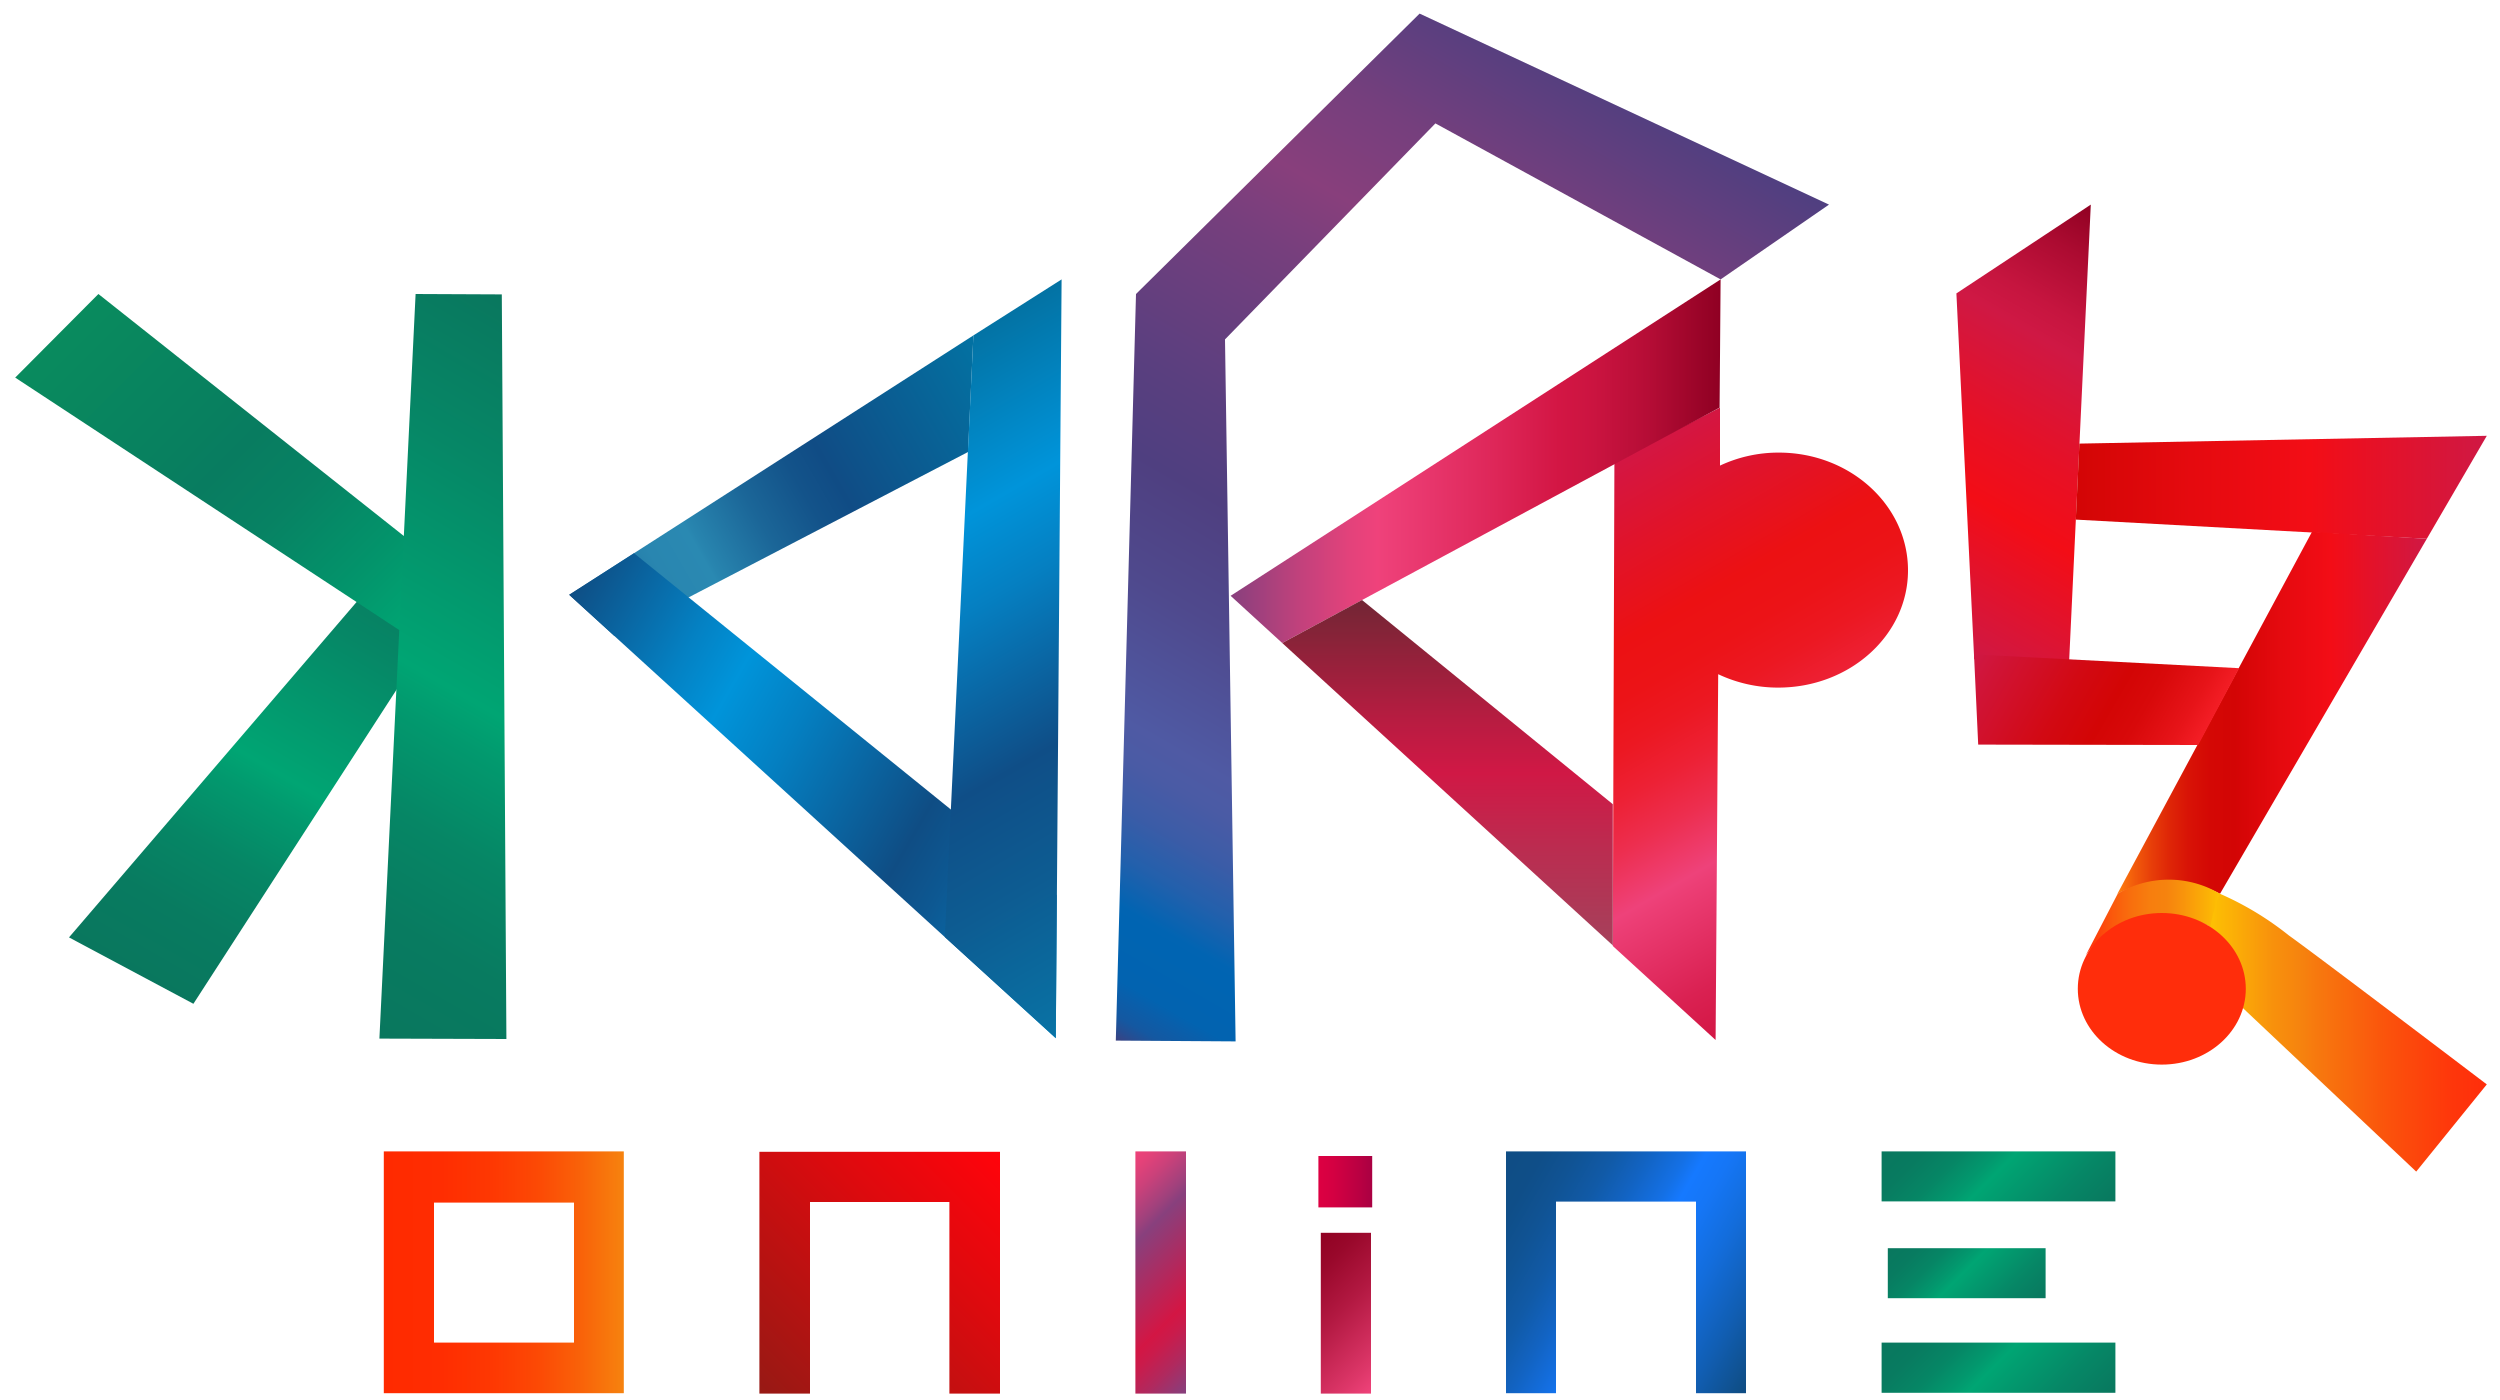
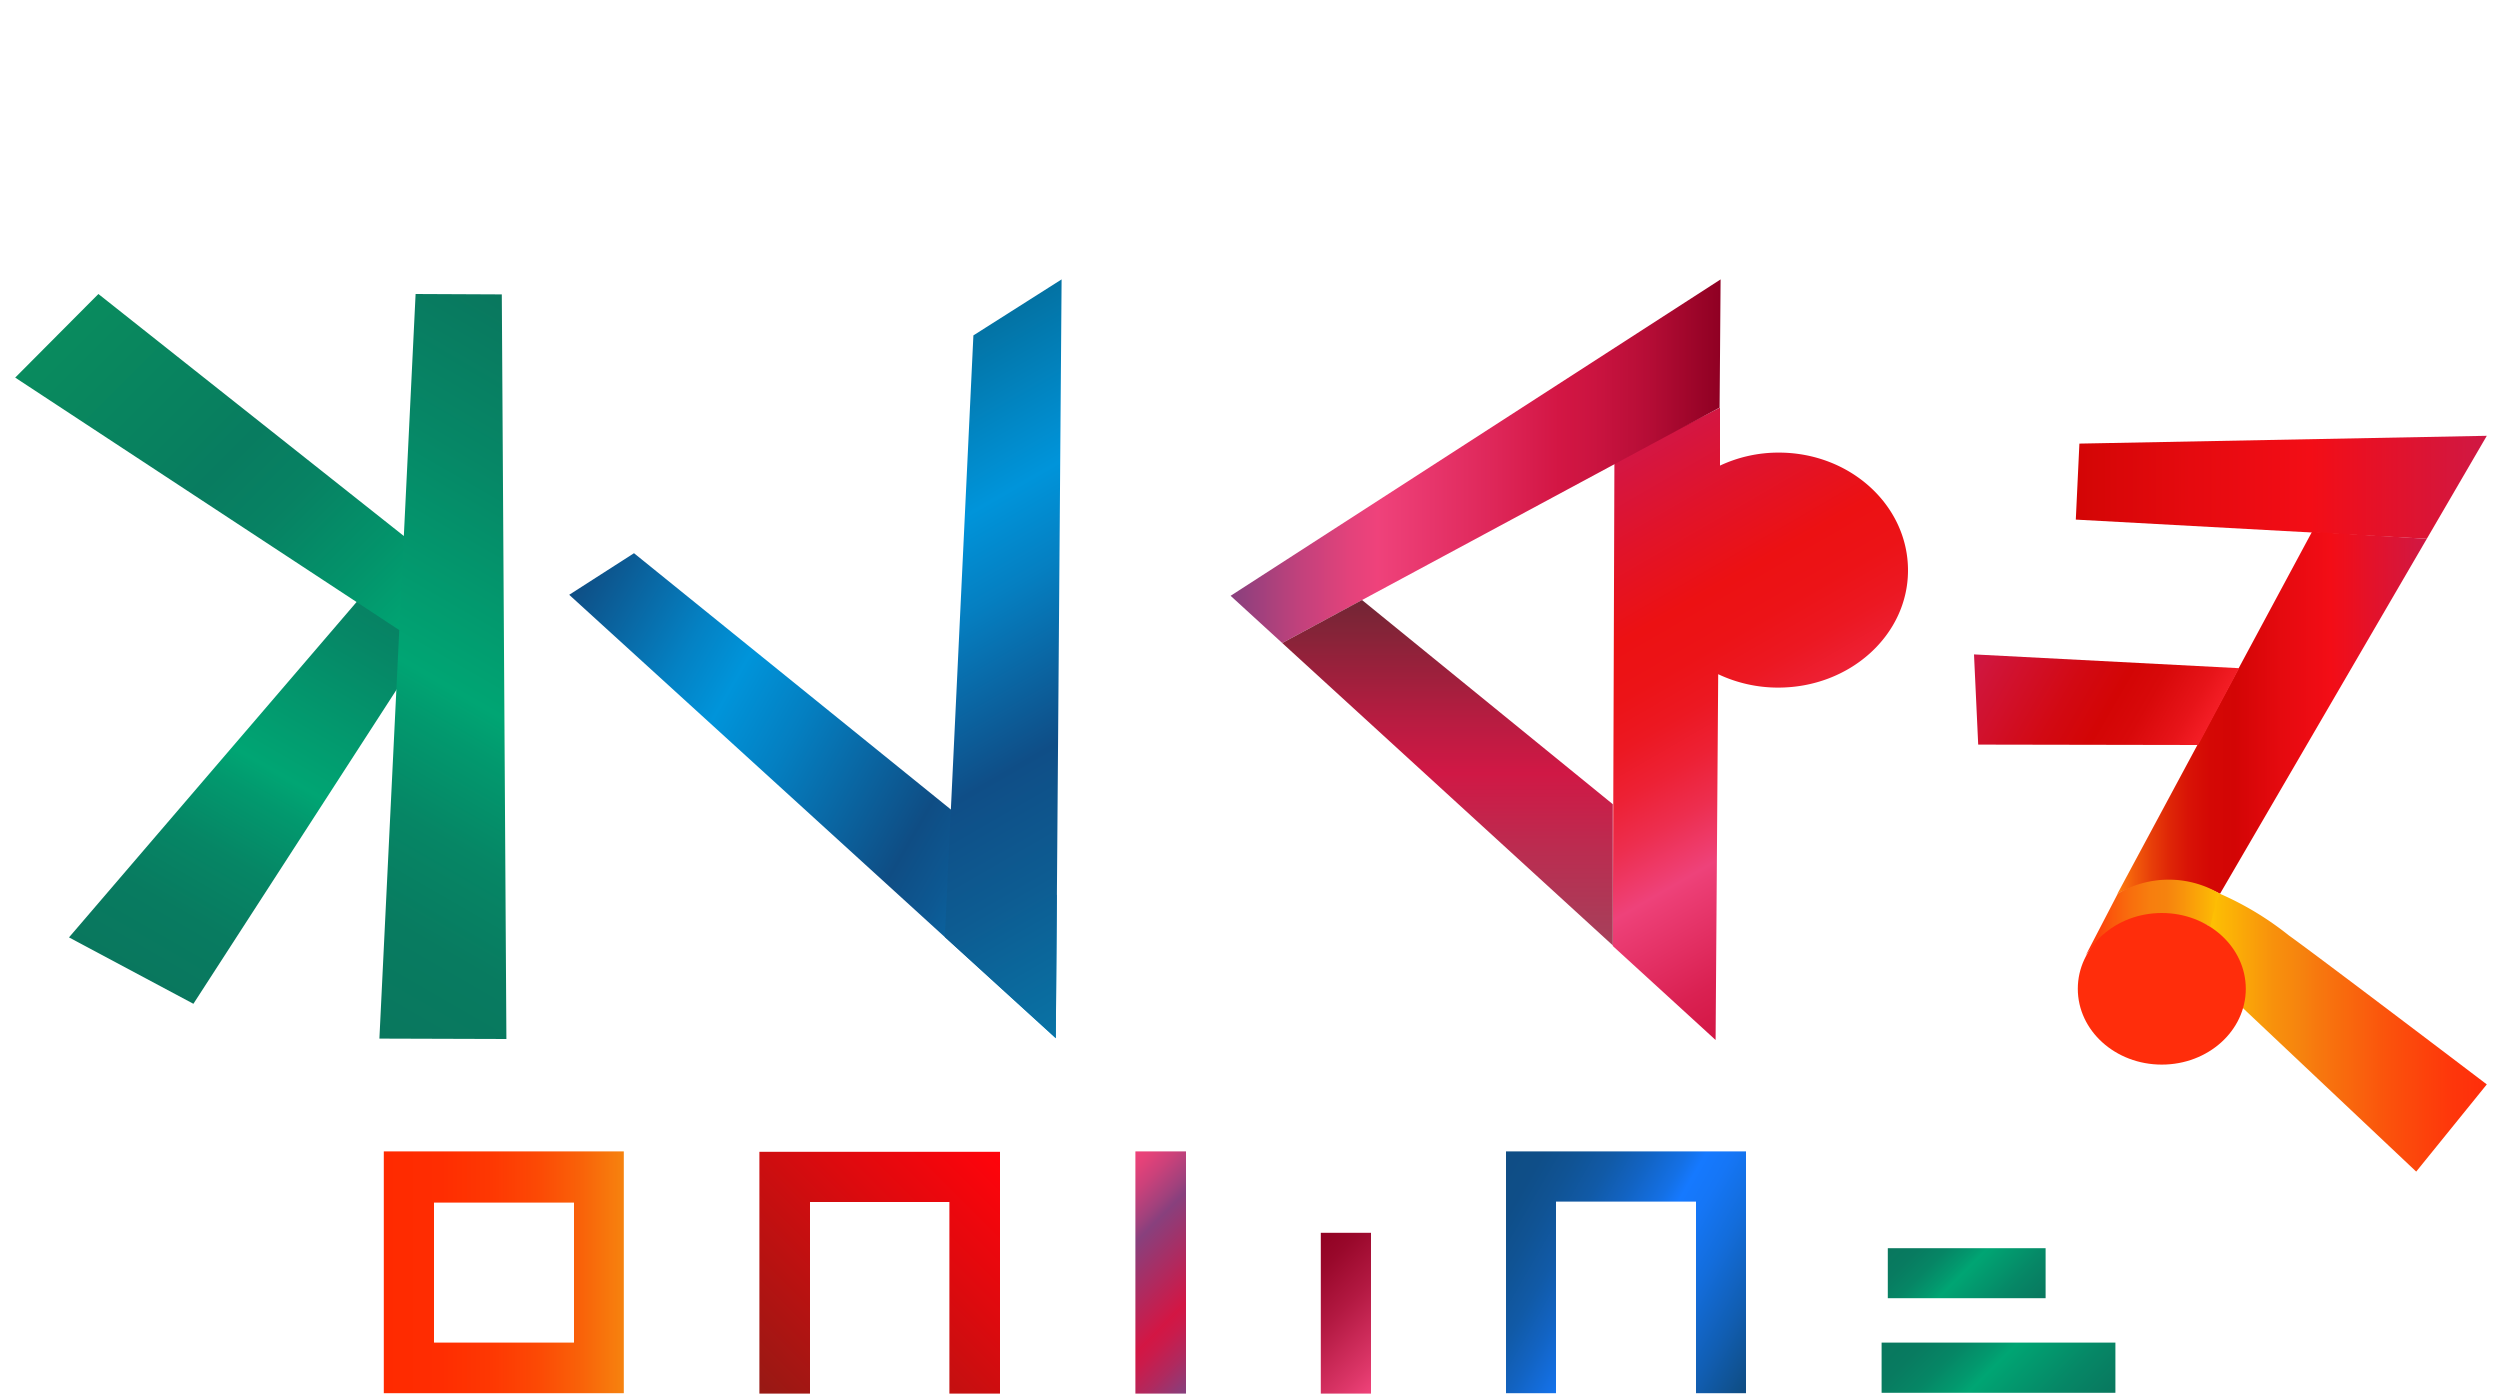
<svg xmlns="http://www.w3.org/2000/svg" xmlns:xlink="http://www.w3.org/1999/xlink" id="Layer_1" data-name="Layer 1" width="125" height="70" viewBox="0 0 125 70">
  <defs>
    <style>.cls-1{fill:url(#linear-gradient);}.cls-2{fill:url(#linear-gradient-2);}.cls-3{fill:url(#linear-gradient-3);}.cls-4{fill:url(#linear-gradient-4);}.cls-5{fill:url(#linear-gradient-5);}.cls-6{fill:url(#linear-gradient-6);}.cls-7{fill:url(#linear-gradient-7);}.cls-8{fill:url(#linear-gradient-8);}.cls-9{fill:url(#linear-gradient-9);}.cls-10{fill:url(#linear-gradient-10);}.cls-11{fill:url(#linear-gradient-11);}.cls-12{fill:url(#linear-gradient-12);}.cls-13{fill:url(#linear-gradient-13);}.cls-14{fill:url(#linear-gradient-14);}.cls-15{fill:url(#linear-gradient-15);}.cls-16{fill:url(#linear-gradient-16);}.cls-17{fill:url(#linear-gradient-17);}.cls-18{fill:url(#linear-gradient-18);}.cls-19{fill:url(#linear-gradient-19);}.cls-20{fill:url(#linear-gradient-20);}.cls-21{fill:url(#linear-gradient-21);}.cls-22{fill:url(#linear-gradient-22);}.cls-23{fill:url(#linear-gradient-23);}.cls-24{fill:url(#linear-gradient-24);}.cls-25{fill:url(#linear-gradient-25);}.cls-26{fill:#ff2d0b;}</style>
    <linearGradient id="linear-gradient" x1="19.19" y1="63.61" x2="31.2" y2="63.61" gradientUnits="userSpaceOnUse">
      <stop offset="0" stop-color="#ff2a00" />
      <stop offset="0.24" stop-color="#ff2d01" />
      <stop offset="0.45" stop-color="#fe3802" />
      <stop offset="0.64" stop-color="#fc4905" />
      <stop offset="0.82" stop-color="#f96209" />
      <stop offset="0.99" stop-color="#f6810e" />
      <stop offset="1" stop-color="#f6830e" />
    </linearGradient>
    <linearGradient id="linear-gradient-2" x1="37.96" y1="69.66" x2="50.01" y2="57.61" gradientUnits="userSpaceOnUse">
      <stop offset="0" stop-color="#971914" />
      <stop offset="0.65" stop-color="#de0a0e" />
      <stop offset="0.99" stop-color="#ff030b" />
    </linearGradient>
    <linearGradient id="linear-gradient-3" x1="74.18" y1="59.5" x2="88.42" y2="67.72" gradientUnits="userSpaceOnUse">
      <stop offset="0" stop-color="#0f4d84" />
      <stop offset="0.1" stop-color="#0f4e88" />
      <stop offset="0.19" stop-color="#105394" />
      <stop offset="0.29" stop-color="#115aa7" />
      <stop offset="0.38" stop-color="#1263c2" />
      <stop offset="0.48" stop-color="#1470e5" />
      <stop offset="0.53" stop-color="#1579ff" />
      <stop offset="0.6" stop-color="#1576f6" />
      <stop offset="0.71" stop-color="#136ddc" />
      <stop offset="0.85" stop-color="#115eb3" />
      <stop offset="0.99" stop-color="#0f4d84" />
    </linearGradient>
    <linearGradient id="linear-gradient-4" x1="96.37" y1="55.27" x2="103.47" y2="62.37" gradientUnits="userSpaceOnUse">
      <stop offset="0" stop-color="#09775e" />
      <stop offset="0.15" stop-color="#087b60" />
      <stop offset="0.29" stop-color="#068665" />
      <stop offset="0.42" stop-color="#02996e" />
      <stop offset="0.48" stop-color="#00a573" />
      <stop offset="0.78" stop-color="#068766" />
      <stop offset="1" stop-color="#09775e" />
    </linearGradient>
    <linearGradient id="linear-gradient-5" x1="95.74" y1="61.07" x2="100.93" y2="66.26" xlink:href="#linear-gradient-4" />
    <linearGradient id="linear-gradient-6" x1="96.37" y1="64.83" x2="103.47" y2="71.93" xlink:href="#linear-gradient-4" />
    <linearGradient id="linear-gradient-7" x1="54.38" y1="59.97" x2="61.7" y2="67.28" gradientUnits="userSpaceOnUse">
      <stop offset="0" stop-color="#ee4279" />
      <stop offset="0.05" stop-color="#e54279" />
      <stop offset="0.14" stop-color="#cb417a" />
      <stop offset="0.25" stop-color="#a2417c" />
      <stop offset="0.31" stop-color="#88407d" />
      <stop offset="0.69" stop-color="#d31644" />
      <stop offset="0.75" stop-color="#ca1b4b" />
      <stop offset="0.86" stop-color="#b0295e" />
      <stop offset="0.99" stop-color="#883f7c" />
    </linearGradient>
    <linearGradient id="linear-gradient-8" x1="64.66" y1="63.02" x2="69.93" y2="68.29" gradientUnits="userSpaceOnUse">
      <stop offset="0" stop-color="#900122" />
      <stop offset="0.18" stop-color="#99082b" />
      <stop offset="0.47" stop-color="#b31942" />
      <stop offset="0.85" stop-color="#dc3668" />
      <stop offset="0.99" stop-color="#ee4279" />
    </linearGradient>
    <linearGradient id="linear-gradient-9" x1="65.92" y1="59.08" x2="68.61" y2="59.08" gradientUnits="userSpaceOnUse">
      <stop offset="0" stop-color="#dd0042" />
      <stop offset="0.28" stop-color="#d40042" />
      <stop offset="0.75" stop-color="#ba0042" />
      <stop offset="0.99" stop-color="#aa0042" />
    </linearGradient>
    <linearGradient id="linear-gradient-10" x1="6.92" y1="48.87" x2="19.77" y2="26.62" xlink:href="#linear-gradient-4" />
    <linearGradient id="linear-gradient-11" x1="19.76" y1="32.09" x2="3.64" y2="15.98" gradientUnits="userSpaceOnUse">
      <stop offset="0" stop-color="#00a573" />
      <stop offset="0.16" stop-color="#03946b" />
      <stop offset="0.38" stop-color="#078263" />
      <stop offset="0.54" stop-color="#087c60" />
      <stop offset="0.65" stop-color="#08805f" />
      <stop offset="1" stop-color="#098b5e" />
    </linearGradient>
    <linearGradient id="linear-gradient-12" x1="13.98" y1="49.05" x2="31.62" y2="18.49" xlink:href="#linear-gradient-4" />
    <linearGradient id="linear-gradient-13" x1="29.12" y1="30.89" x2="49.9" y2="18.89" gradientUnits="userSpaceOnUse">
      <stop offset="0" stop-color="#0f4d84" />
      <stop offset="0.02" stop-color="#13558a" />
      <stop offset="0.07" stop-color="#1d6c9c" />
      <stop offset="0.13" stop-color="#247ca8" />
      <stop offset="0.19" stop-color="#2986b0" />
      <stop offset="0.28" stop-color="#2a89b2" />
      <stop offset="0.29" stop-color="#2885af" />
      <stop offset="0.42" stop-color="#1b6698" />
      <stop offset="0.53" stop-color="#13538a" />
      <stop offset="0.6" stop-color="#104c85" />
      <stop offset="0.97" stop-color="#046fa0" />
      <stop offset="1" stop-color="#0372a3" />
    </linearGradient>
    <linearGradient id="linear-gradient-14" x1="55.4" y1="47.38" x2="27.55" y2="31.31" gradientUnits="userSpaceOnUse">
      <stop offset="0" stop-color="#0094da" />
      <stop offset="0.13" stop-color="#0676b5" />
      <stop offset="0.27" stop-color="#0d5892" />
      <stop offset="0.35" stop-color="#0f4d84" />
      <stop offset="0.59" stop-color="#047fc1" />
      <stop offset="0.71" stop-color="#0094da" />
      <stop offset="0.8" stop-color="#0481c3" />
      <stop offset="0.99" stop-color="#0e5087" />
      <stop offset="1" stop-color="#0f4d84" />
    </linearGradient>
    <linearGradient id="linear-gradient-15" x1="60.12" y1="47.67" x2="43.77" y2="19.34" gradientUnits="userSpaceOnUse">
      <stop offset="0" stop-color="#0973a5" />
      <stop offset="0.22" stop-color="#0d5c92" />
      <stop offset="0.39" stop-color="#0f4e87" />
      <stop offset="0.63" stop-color="#057fc1" />
      <stop offset="0.76" stop-color="#0094da" />
      <stop offset="1" stop-color="#0372a3" />
    </linearGradient>
    <linearGradient id="linear-gradient-16" x1="52.41" y1="50.08" x2="79.43" y2="3.28" gradientUnits="userSpaceOnUse">
      <stop offset="0" stop-color="#473a77" />
      <stop offset="0" stop-color="#3b4181" />
      <stop offset="0.01" stop-color="#254e93" />
      <stop offset="0.02" stop-color="#1458a1" />
      <stop offset="0.04" stop-color="#095fab" />
      <stop offset="0.05" stop-color="#0263b0" />
      <stop offset="0.1" stop-color="#0064b2" />
      <stop offset="0.11" stop-color="#0164b2" />
      <stop offset="0.15" stop-color="#2360ac" />
      <stop offset="0.19" stop-color="#3b5ca7" />
      <stop offset="0.23" stop-color="#4a5ba5" />
      <stop offset="0.26" stop-color="#4f5aa4" />
      <stop offset="0.38" stop-color="#4f498d" />
      <stop offset="0.48" stop-color="#4f3f80" />
      <stop offset="0.56" stop-color="#5a3f7f" />
      <stop offset="0.71" stop-color="#763f7d" />
      <stop offset="0.78" stop-color="#883f7c" />
      <stop offset="0.87" stop-color="#753f7d" />
      <stop offset="1" stop-color="#4f3f80" />
    </linearGradient>
    <linearGradient id="linear-gradient-17" x1="93.87" y1="47.3" x2="80.08" y2="23.42" gradientUnits="userSpaceOnUse">
      <stop offset="0" stop-color="#d31644" />
      <stop offset="0.09" stop-color="#da2152" />
      <stop offset="0.26" stop-color="#ec3e75" />
      <stop offset="0.28" stop-color="#ee427a" />
      <stop offset="0.3" stop-color="#ee3e71" />
      <stop offset="0.38" stop-color="#ed2e4f" />
      <stop offset="0.46" stop-color="#ed2135" />
      <stop offset="0.54" stop-color="#ec1822" />
      <stop offset="0.62" stop-color="#ec1317" />
      <stop offset="0.71" stop-color="#ec1113" />
      <stop offset="0.85" stop-color="#e11329" />
      <stop offset="1" stop-color="#d31644" />
    </linearGradient>
    <linearGradient id="linear-gradient-18" x1="61.53" y1="23.06" x2="86.03" y2="23.06" gradientUnits="userSpaceOnUse">
      <stop offset="0" stop-color="#88407d" />
      <stop offset="0.01" stop-color="#8c407d" />
      <stop offset="0.14" stop-color="#c1417c" />
      <stop offset="0.24" stop-color="#e2427b" />
      <stop offset="0.3" stop-color="#ef427b" />
      <stop offset="0.55" stop-color="#dd2557" />
      <stop offset="0.67" stop-color="#d31644" />
      <stop offset="0.74" stop-color="#cb1440" />
      <stop offset="0.85" stop-color="#b60d36" />
      <stop offset="0.98" stop-color="#940225" />
      <stop offset="1" stop-color="#8f0023" />
    </linearGradient>
    <linearGradient id="linear-gradient-19" x1="72.37" y1="47.27" x2="72.37" y2="30" gradientUnits="userSpaceOnUse">
      <stop offset="0" stop-color="#a5415b" />
      <stop offset="0.28" stop-color="#bb2c50" />
      <stop offset="0.5" stop-color="#d01845" />
      <stop offset="0.65" stop-color="#b81c41" />
      <stop offset="0.96" stop-color="#7a2536" />
      <stop offset="1" stop-color="#722635" />
    </linearGradient>
    <linearGradient id="linear-gradient-20" x1="96.24" y1="31.54" x2="107.54" y2="11.96" gradientUnits="userSpaceOnUse">
      <stop offset="0" stop-color="#cf1844" />
      <stop offset="0.31" stop-color="#f30d16" />
      <stop offset="0.45" stop-color="#e81024" />
      <stop offset="0.69" stop-color="#cf1844" />
      <stop offset="0.76" stop-color="#c6153f" />
      <stop offset="0.89" stop-color="#ac0b31" />
      <stop offset="1" stop-color="#900122" />
    </linearGradient>
    <linearGradient id="linear-gradient-21" x1="103.79" y1="24.37" x2="124.34" y2="24.37" gradientUnits="userSpaceOnUse">
      <stop offset="0" stop-color="#d30505" />
      <stop offset="0.28" stop-color="#e50a0f" />
      <stop offset="0.57" stop-color="#f30d16" />
      <stop offset="1" stop-color="#cf1844" />
    </linearGradient>
    <linearGradient id="linear-gradient-22" x1="105.87" y1="35.68" x2="121.34" y2="35.68" gradientUnits="userSpaceOnUse">
      <stop offset="0" stop-color="#fe7e0d" />
      <stop offset="0.05" stop-color="#f35e0b" />
      <stop offset="0.11" stop-color="#e73e09" />
      <stop offset="0.17" stop-color="#de2507" />
      <stop offset="0.23" stop-color="#d81306" />
      <stop offset="0.3" stop-color="#d40805" />
      <stop offset="0.38" stop-color="#d30505" />
      <stop offset="0.53" stop-color="#e50a0f" />
      <stop offset="0.69" stop-color="#f30d16" />
      <stop offset="1" stop-color="#cf1844" />
    </linearGradient>
    <linearGradient id="linear-gradient-23" x1="99.26" y1="31.75" x2="109.62" y2="37.74" gradientUnits="userSpaceOnUse">
      <stop offset="0" stop-color="#cf1844" />
      <stop offset="0.1" stop-color="#d01437" />
      <stop offset="0.42" stop-color="#d20913" />
      <stop offset="0.6" stop-color="#d30505" />
      <stop offset="0.73" stop-color="#d8090a" />
      <stop offset="0.9" stop-color="#e71419" />
      <stop offset="1" stop-color="#f41e26" />
    </linearGradient>
    <linearGradient id="linear-gradient-24" x1="110.45" y1="51.63" x2="124.34" y2="51.63" gradientUnits="userSpaceOnUse">
      <stop offset="0" stop-color="#fdc203" />
      <stop offset="0.06" stop-color="#fcb505" />
      <stop offset="0.23" stop-color="#f8910c" />
      <stop offset="0.33" stop-color="#f6830e" />
      <stop offset="0.38" stop-color="#f77a0e" />
      <stop offset="0.66" stop-color="#fb500c" />
      <stop offset="0.87" stop-color="#fe370b" />
      <stop offset="1" stop-color="#ff2d0b" />
    </linearGradient>
    <linearGradient id="linear-gradient-25" x1="104.28" y1="45.89" x2="111" y2="45.89" gradientUnits="userSpaceOnUse">
      <stop offset="0" stop-color="#ff2d0b" />
      <stop offset="0.03" stop-color="#fe350b" />
      <stop offset="0.19" stop-color="#fb570c" />
      <stop offset="0.34" stop-color="#f86f0d" />
      <stop offset="0.48" stop-color="#f77e0e" />
      <stop offset="0.6" stop-color="#f6830e" />
      <stop offset="0.71" stop-color="#f8910c" />
      <stop offset="0.93" stop-color="#fcb505" />
      <stop offset="1" stop-color="#fdc203" />
    </linearGradient>
  </defs>
  <title>125x70pxFinal</title>
  <path class="cls-1" d="M19.19,57.57V69.66h12V57.57Zm2.51,9.56v-7h7v7Z" />
  <polygon class="cls-2" points="50 57.59 50 69.68 47.47 69.68 47.47 60.1 40.5 60.1 40.5 69.68 37.97 69.68 37.97 57.59 50 57.59" />
  <polygon class="cls-3" points="87.3 57.57 87.3 69.66 84.8 69.66 84.8 60.08 77.8 60.08 77.8 69.66 75.3 69.66 75.3 57.57 87.3 57.57" />
-   <rect class="cls-4" x="94.08" y="57.57" width="11.69" height="2.5" />
  <rect class="cls-5" x="94.39" y="62.41" width="7.89" height="2.5" />
  <rect class="cls-6" x="94.08" y="67.13" width="11.69" height="2.51" />
  <rect class="cls-7" x="56.77" y="57.57" width="2.53" height="12.11" />
  <rect class="cls-8" x="66.04" y="61.64" width="2.51" height="8.04" />
-   <rect class="cls-9" x="65.92" y="57.8" width="2.69" height="2.57" />
  <polygon class="cls-10" points="9.67 50.19 3.45 46.87 20.47 27.02 20.05 34.14 9.67 50.19" />
  <polygon class="cls-11" points="20.47 27.02 4.92 14.7 0.76 18.88 20.2 31.66 20.47 27.02" />
  <polygon class="cls-12" points="18.97 51.93 20.78 14.7 25.09 14.72 25.32 51.95 18.97 51.93" />
-   <polygon class="cls-13" points="28.46 29.74 48.67 16.77 48.4 22.6 30.72 31.8 28.46 29.74" />
  <polygon class="cls-14" points="28.46 29.74 52.79 51.91 52.84 44.76 31.7 27.66 28.46 29.74" />
  <polygon class="cls-15" points="48.67 16.77 47.24 46.85 52.79 51.91 53.08 13.97 48.67 16.77" />
-   <polygon class="cls-16" points="91.45 10.23 70.98 0.68 56.8 14.7 55.79 52.03 61.78 52.07 61.25 16.97 71.77 6.17 86.03 13.97 91.45 10.23" />
  <path class="cls-17" d="M95.4,28.52c0,3.23-2.9,5.86-6.49,5.86a7,7,0,0,1-3-.67L85.78,52l-5.14-4.7.08-24.21L86,20.38l0,2.9a6.88,6.88,0,0,1,2.94-.65C92.5,22.63,95.4,25.26,95.4,28.52Z" />
  <polygon class="cls-18" points="86.03 13.97 61.53 29.79 64.11 32.15 85.98 20.38 86.03 13.97" />
  <polygon class="cls-19" points="80.64 40.21 80.64 47.27 64.11 32.15 68.1 30 80.64 40.21" />
-   <polygon class="cls-20" points="104.54 10.23 97.82 14.67 98.71 32.96 103.45 33.19 104.54 10.23" />
  <polygon class="cls-21" points="103.97 22.18 124.34 21.79 121.34 26.94 103.79 25.98 103.97 22.18" />
  <path class="cls-22" d="M121.34,26.94,111,44.69a5.61,5.61,0,0,0-5.13,0l9.73-18.1Z" />
  <polygon class="cls-23" points="98.7 32.72 111.96 33.41 109.91 37.25 98.91 37.23 98.7 32.72" />
  <path class="cls-24" d="M124.34,54.22s-8.44-6.41-9.9-7.45A15.35,15.35,0,0,0,111,44.69c-.81-.25-.48,4.18-.48,4.18l10.29,9.71Z" />
  <path class="cls-25" d="M105.89,44.68l-1.61,3.1a4.79,4.79,0,0,1,6.24-1.43,6.85,6.85,0,0,1,.48-1.66A5,5,0,0,0,105.89,44.68Z" />
  <ellipse class="cls-26" cx="108.09" cy="49.44" rx="4.2" ry="3.79" />
</svg>